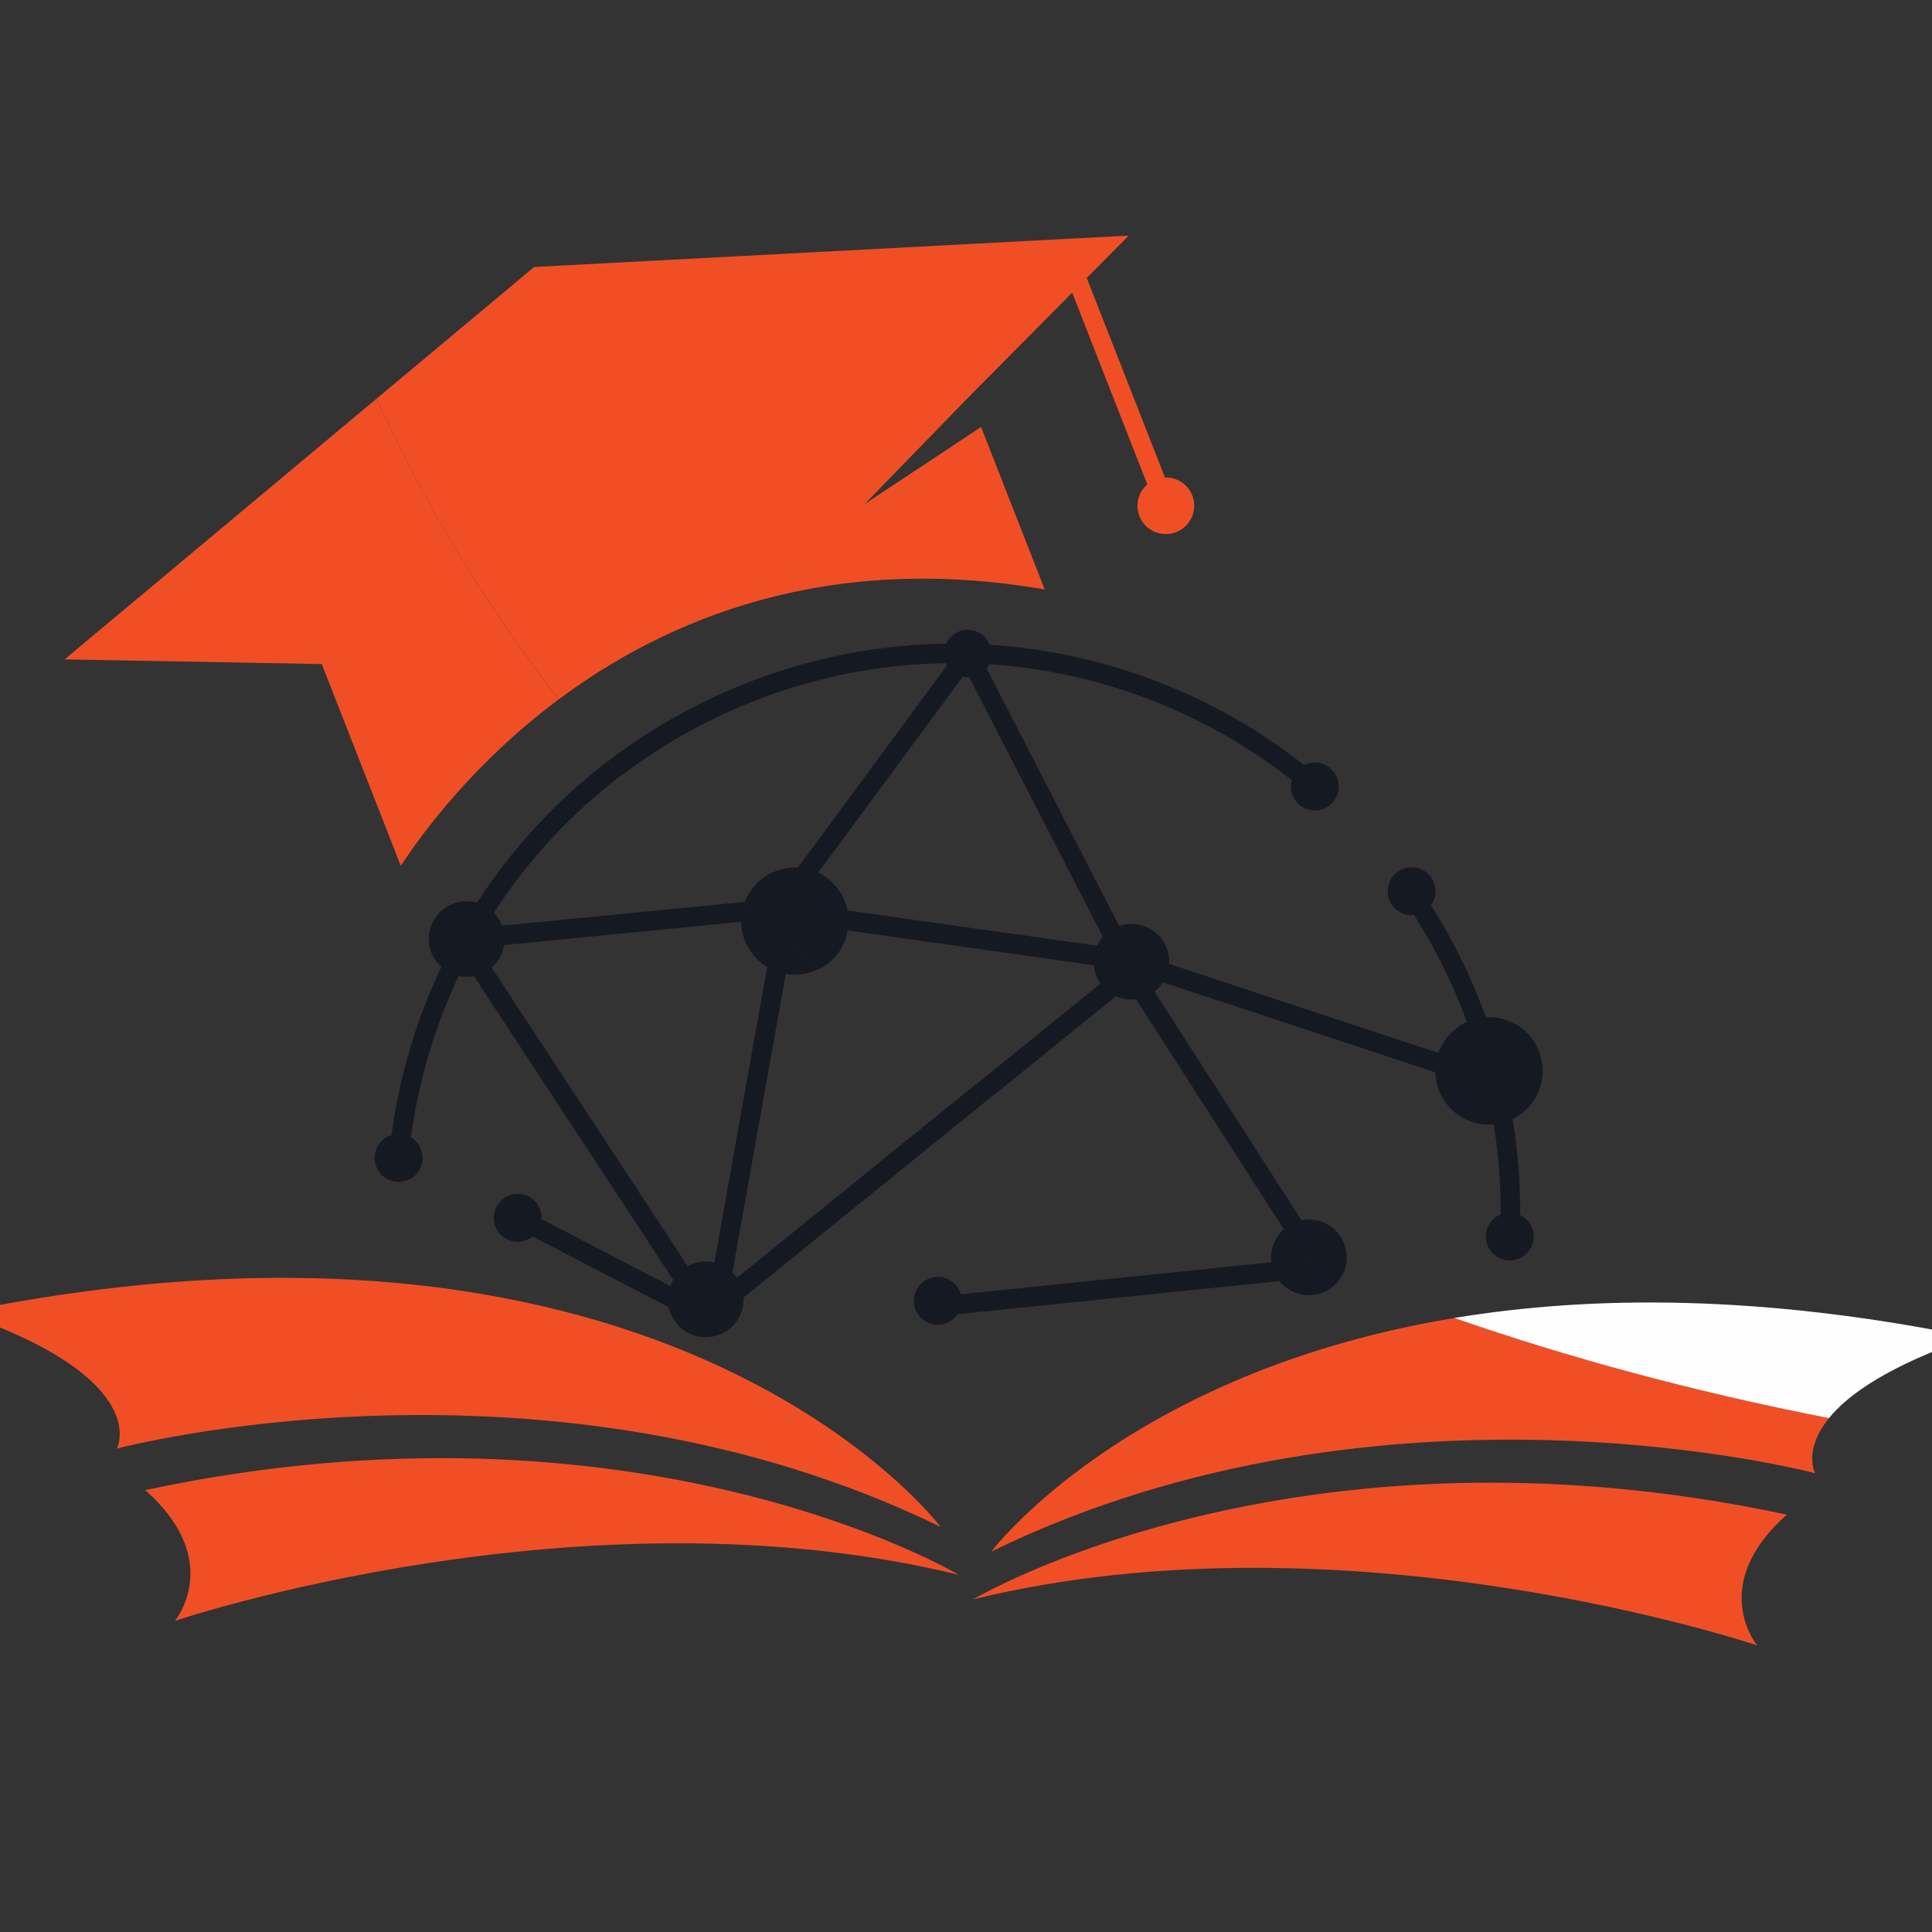
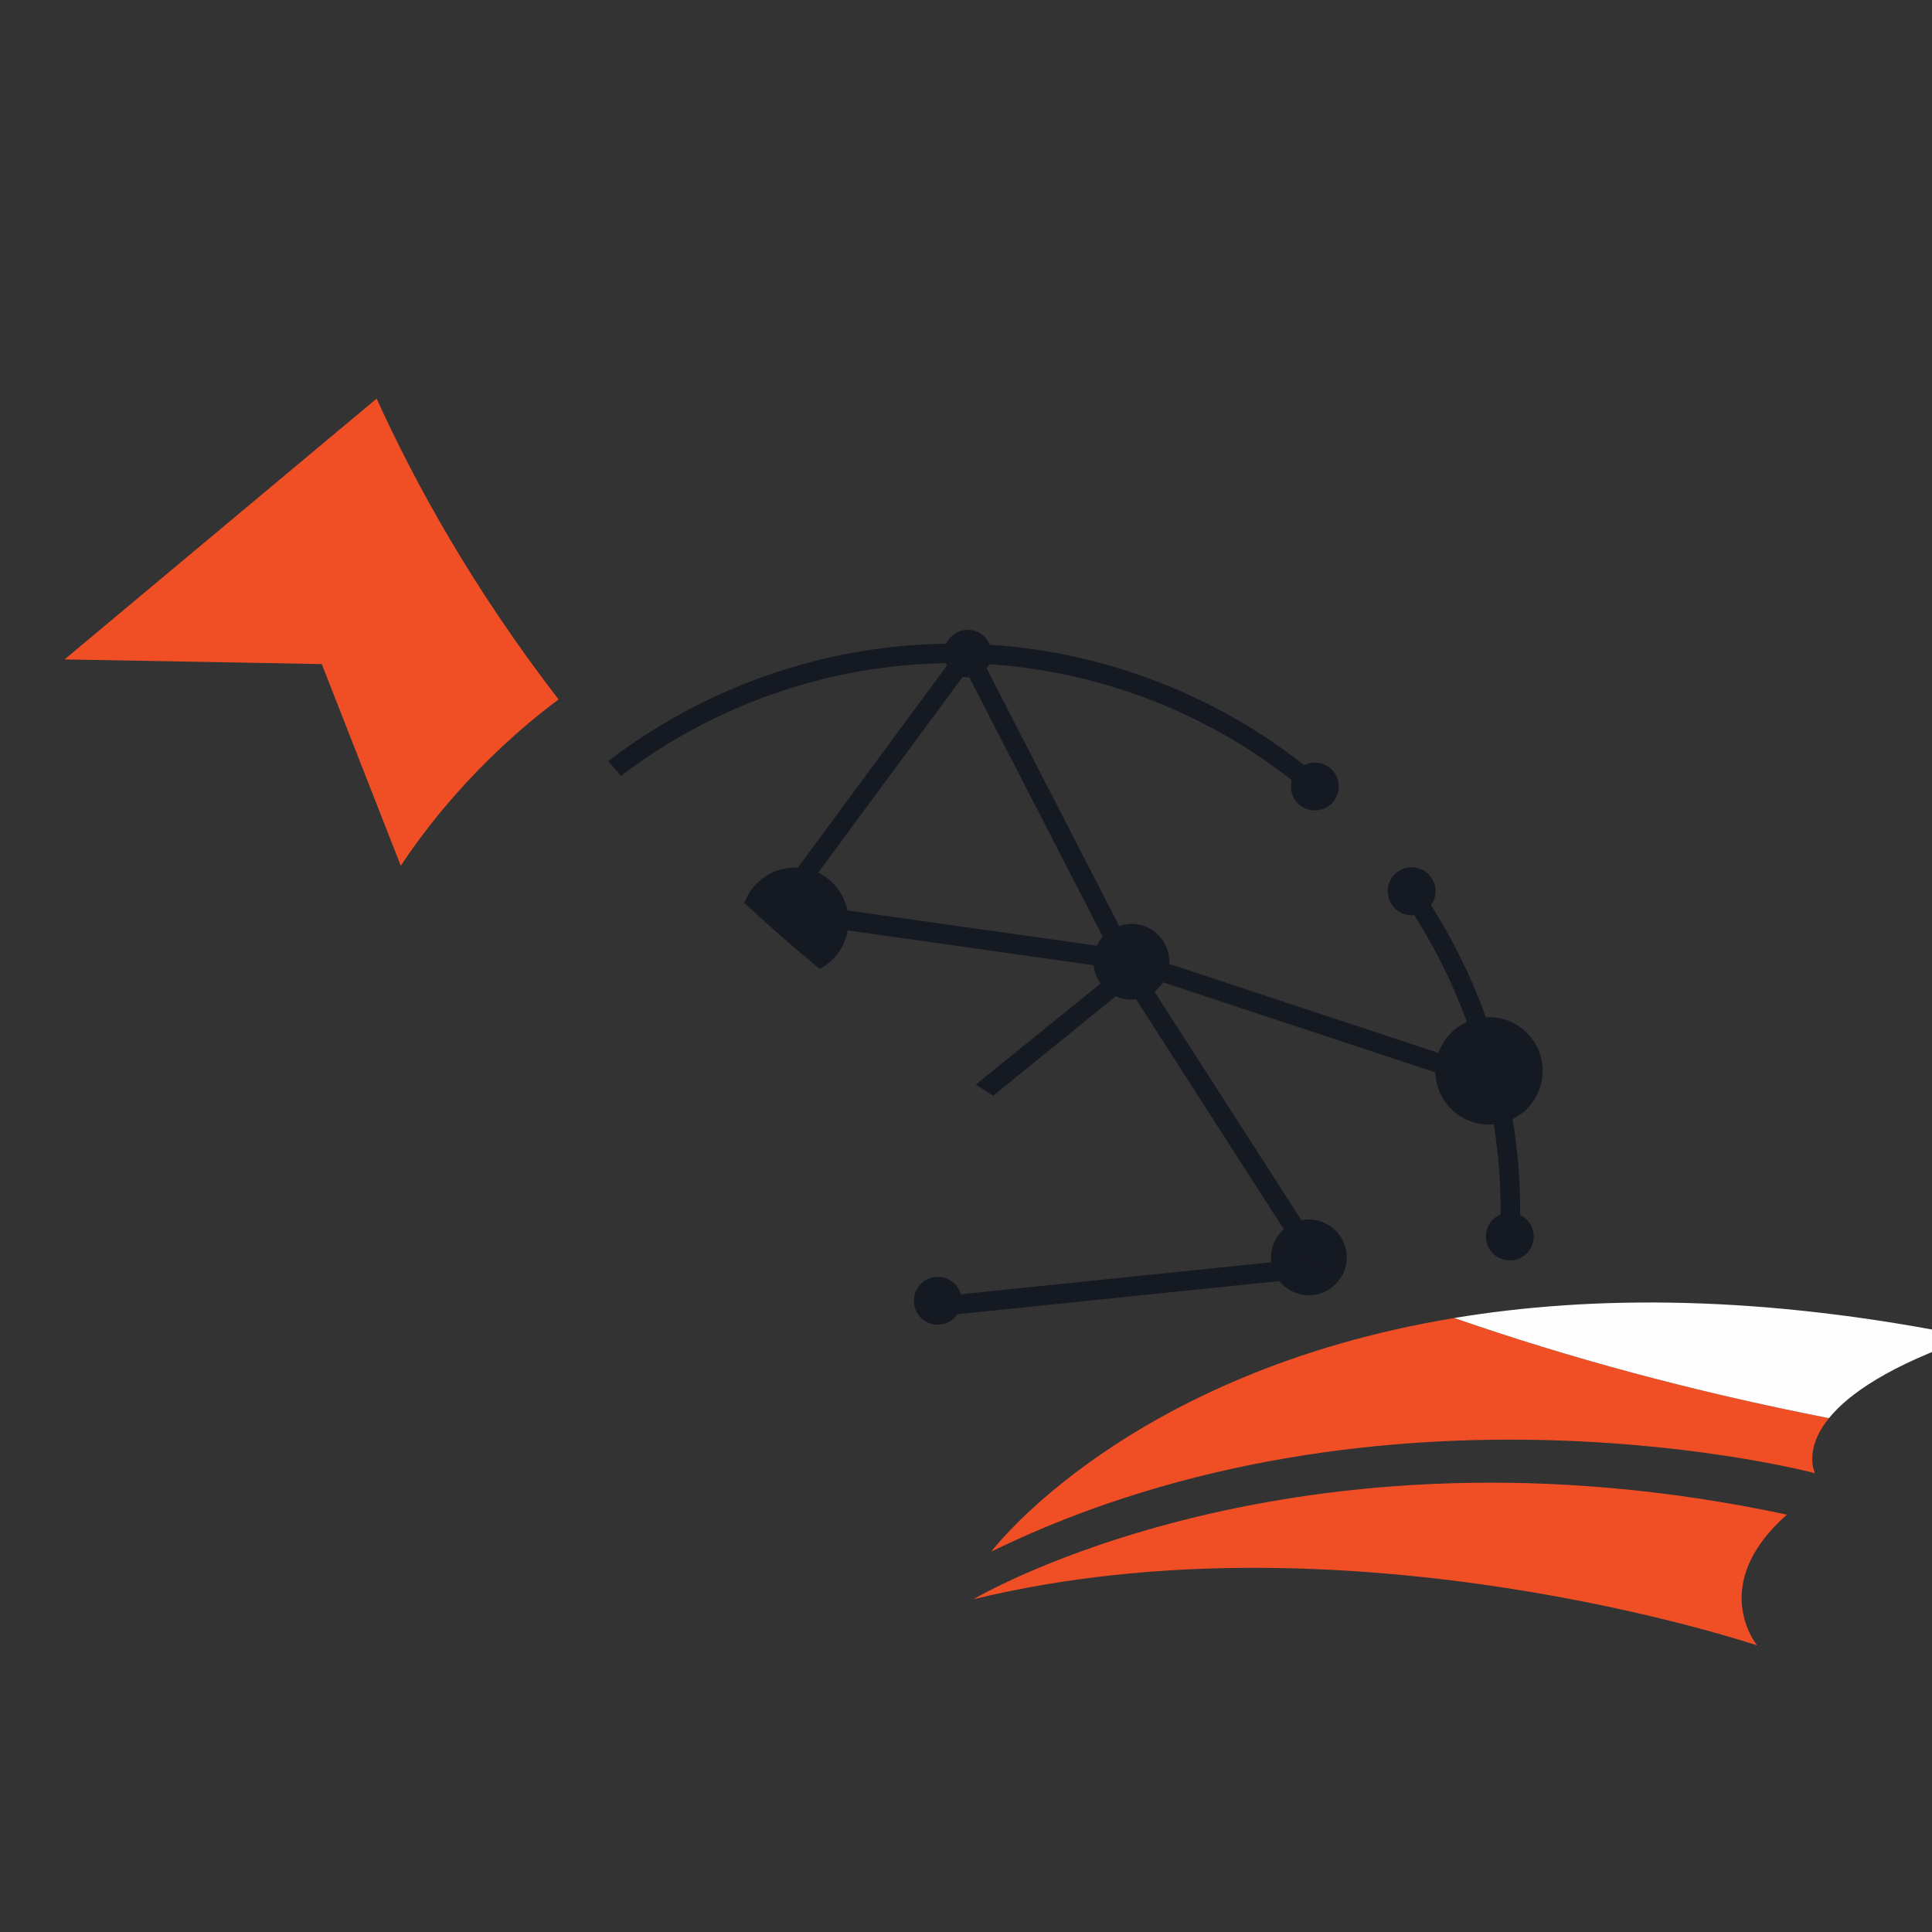
<svg xmlns="http://www.w3.org/2000/svg" version="1.1" id="Calque_1" x="0px" y="0px" width="36px" height="36px" viewBox="0 0 36 36" enable-background="new 0 0 36 36" xml:space="preserve">
  <rect x="0" y="0" width="36" height="36" fill="#333333" stroke="none" />
  <g>
    <g>
      <g>
        <g>
          <path fill="#151922" d="M24.609,22.759c-0.119-0.04-0.242-0.045-0.358-0.022l-2.739-4.26c0.062-0.048,0.114-0.106,0.159-0.173      l5.073,1.678c0.012,0.408,0.274,0.786,0.686,0.922c0.135,0.044,0.271,0.059,0.404,0.047c0.089,0.554,0.132,1.115,0.128,1.678      c-0.115,0.048-0.21,0.143-0.253,0.271c-0.077,0.233,0.05,0.487,0.284,0.563c0.234,0.078,0.487-0.049,0.564-0.283      c0.071-0.215-0.032-0.445-0.231-0.54c0.004-0.601-0.042-1.197-0.14-1.788c0.232-0.114,0.42-0.318,0.508-0.583      c0.175-0.525-0.111-1.092-0.636-1.266c-0.123-0.04-0.248-0.056-0.37-0.049c-0.264-0.729-0.605-1.431-1.024-2.088      c0.025-0.036,0.048-0.075,0.063-0.119c0.078-0.234-0.05-0.488-0.284-0.564c-0.233-0.078-0.486,0.049-0.563,0.284      c-0.077,0.234,0.049,0.487,0.284,0.564c0.062,0.021,0.125,0.025,0.187,0.02c0.4,0.628,0.729,1.297,0.983,1.993      c-0.239,0.107-0.437,0.309-0.531,0.576l-5.017-1.659c0.018-0.312-0.172-0.609-0.482-0.711c-0.152-0.05-0.309-0.045-0.45,0.004      l-2.47-4.799c0.019-0.023,0.034-0.05,0.049-0.078c0.844,0.055,1.693,0.217,2.533,0.495c1.135,0.375,2.178,0.936,3.104,1.666      c-0.062,0.228,0.063,0.466,0.29,0.541c0.234,0.077,0.486-0.049,0.563-0.283c0.078-0.234-0.05-0.487-0.284-0.564      c-0.116-0.039-0.236-0.026-0.339,0.024c-0.962-0.758-2.044-1.34-3.22-1.729c-0.874-0.289-1.759-0.457-2.636-0.513      c-0.048-0.117-0.143-0.214-0.272-0.256c-0.217-0.072-0.448,0.034-0.543,0.236c-2.295,0.031-4.503,0.816-6.295,2.187      c0.078,0.092,0.158,0.184,0.238,0.276c1.724-1.314,3.846-2.067,6.052-2.099c0.006,0.015,0.014,0.029,0.021,0.043l-2.779,3.767      c-0.426-0.024-0.833,0.229-0.99,0.643l-0.02,0.002c0.448,0.416,0.92,0.831,1.417,1.241c0.223-0.117,0.403-0.314,0.488-0.573      c0.016-0.048,0.027-0.094,0.035-0.144l4.583,0.649c0.012,0.124,0.057,0.241,0.127,0.342l-2.323,1.881      c0.106,0.069,0.214,0.14,0.322,0.209l2.286-1.854c0.022,0.011,0.045,0.02,0.069,0.028c0.103,0.032,0.207,0.042,0.309,0.028      l2.753,4.284c-0.09,0.08-0.162,0.184-0.203,0.308c-0.002,0.005-0.002,0.01-0.004,0.015c0.421,0.188,0.851,0.37,1.29,0.548      c0.021-0.037,0.04-0.076,0.054-0.119C25.181,23.28,24.98,22.881,24.609,22.759z M20.44,17.622l-4.648-0.657      c-0.061-0.301-0.258-0.565-0.546-0.705l2.693-3.649c0.041,0.009,0.082,0.014,0.122,0.011l2.488,4.832      C20.506,17.503,20.469,17.559,20.44,17.622z" />
        </g>
      </g>
      <g>
        <path fill="#151922" d="M23.689,23.52l-5.785,0.597c-0.04-0.138-0.144-0.254-0.289-0.303c-0.234-0.076-0.487,0.051-0.564,0.284     c-0.078,0.234,0.049,0.487,0.284,0.564c0.193,0.064,0.397-0.013,0.508-0.174l5.996-0.617c0.083,0.103,0.194,0.183,0.328,0.227     c0.326,0.109,0.677-0.036,0.838-0.328c-0.439-0.178-0.869-0.36-1.29-0.548C23.685,23.321,23.677,23.422,23.689,23.52z" />
      </g>
      <g>
        <g>
-           <path fill="#151922" d="M13.73,23.812c-0.024-0.037-0.052-0.069-0.083-0.101l0.995-5.564c0.221,0.038,0.441-0.001,0.63-0.099      c-0.497-0.411-0.968-0.825-1.417-1.241l-4.499,0.441c-0.034-0.09-0.086-0.173-0.153-0.242c0.644-0.995,1.45-1.854,2.368-2.554      c-0.081-0.092-0.16-0.185-0.238-0.276c-0.947,0.726-1.778,1.614-2.443,2.643c-0.362-0.104-0.745,0.095-0.864,0.455      c-0.09,0.274-0.003,0.563,0.197,0.746c-0.185,0.389-0.348,0.794-0.487,1.213c-0.207,0.626-0.354,1.27-0.442,1.918      c-0.132,0.042-0.243,0.144-0.291,0.285C6.926,21.67,7.054,21.923,7.288,22c0.234,0.077,0.487-0.049,0.564-0.283      c0.067-0.203-0.019-0.419-0.195-0.524c0.085-0.624,0.227-1.243,0.426-1.845c0.133-0.402,0.289-0.79,0.464-1.162      c0.095,0.02,0.191,0.02,0.283,0.002l3.715,5.661c-0.021,0.037-0.04,0.074-0.055,0.115l-2.399-1.247      c0.011-0.196-0.108-0.384-0.304-0.449c-0.234-0.078-0.486,0.05-0.564,0.284s0.049,0.486,0.283,0.564      c0.149,0.049,0.304,0.015,0.418-0.076l2.537,1.318c0.051,0.237,0.221,0.441,0.468,0.523c0.37,0.121,0.769-0.078,0.892-0.449      c0.027-0.084,0.038-0.17,0.034-0.254l4.651-3.767c-0.108-0.069-0.216-0.14-0.322-0.209L13.73,23.812z M13.311,23.524      c-0.174-0.041-0.35-0.013-0.498,0.068L9.16,18.027c0.092-0.08,0.166-0.185,0.207-0.31c0.012-0.036,0.02-0.072,0.025-0.107      l4.418-0.433c0.006,0.343,0.188,0.663,0.485,0.842L13.311,23.524z" />
-         </g>
+           </g>
      </g>
      <path fill="#F04F26" d="M34.081,26.425c-2.546-0.497-4.866-1.131-6.982-1.866c-6.119,1.013-8.626,4.351-8.626,4.351    c7.353-3.584,15.348-1.459,15.348-1.459S33.595,27.022,34.081,26.425z" />
      <path fill="#FDFEFD" d="M36.738,24.917c-3.898-0.8-7.083-0.782-9.64-0.358c2.116,0.735,4.437,1.369,6.982,1.866    C34.443,25.979,35.199,25.442,36.738,24.917z" />
      <path fill="#F04F26" d="M18.138,29.8c7.002-1.707,14.604,0.86,14.604,0.86s-0.934-1.123,0.554-2.437    C24.075,26.254,18.138,29.8,18.138,29.8z" />
-       <path fill="#F04F26" d="M17.527,28.452c0,0-5.037-6.711-18.266-3.993c3.605,1.23,2.918,2.533,2.918,2.533    S10.175,24.867,17.527,28.452z" />
-       <path fill="#F04F26" d="M2.705,27.766c1.488,1.314,0.554,2.437,0.554,2.437s7.601-2.568,14.604-0.859    C17.863,29.343,11.925,25.796,2.705,27.766z" />
-       <path fill="#F04F26" d="M19.467,10.984l-1.186-3.028L16.11,9.394l1.949-2.005l1.92-1.936l1.399,3.573    c-0.165,0.143-0.231,0.376-0.147,0.59c0.106,0.272,0.413,0.406,0.686,0.299c0.271-0.106,0.405-0.413,0.299-0.685    c-0.084-0.214-0.292-0.34-0.509-0.333l-1.457-3.718l0.782-0.789L9.953,4.975L7.019,7.427c0.711,1.572,1.789,3.531,3.39,5.606    C12.416,11.537,15.403,10.279,19.467,10.984z" />
      <path fill="#F04F26" d="M1.203,12.287l4.793,0.087l1.472,3.759c0.423-0.645,1.389-1.943,2.94-3.1    c-1.601-2.076-2.678-4.035-3.39-5.606L1.203,12.287z" />
    </g>
  </g>
-   <path fill-rule="evenodd" clip-rule="evenodd" fill="#F04F26" d="M56.568,18.186c0.28-0.229,0.529-0.433,0.777-0.637  c0.328-0.269,0.661-0.533,0.98-0.812c0.07-0.061,0.131-0.174,0.132-0.264c0.007-2.298,0.007-4.597,0-6.895  c0-0.078-0.055-0.176-0.115-0.23c-0.243-0.22-0.33-0.532-0.214-0.827c0.115-0.293,0.399-0.47,0.722-0.449  c0.306,0.02,0.561,0.236,0.638,0.539c0.078,0.304-0.041,0.618-0.326,0.78c-0.122,0.068-0.146,0.147-0.146,0.271  c0.004,2.336,0.001,4.672,0.007,7.009c0,0.163-0.051,0.265-0.175,0.366c-0.764,0.617-1.529,1.23-2.275,1.867  c-0.506,0.432-0.98,0.898-1.467,1.354c-0.037,0.033-0.072,0.094-0.072,0.143c-0.004,0.816-0.001,1.633,0.002,2.449  c0,0.012,0.01,0.021,0.027,0.057c0.878-0.377,1.805-0.541,2.782-0.535c0-0.09,0-0.158,0-0.225c0-0.672,0.003-1.344-0.004-2.014  c0-0.121,0.037-0.197,0.133-0.27c0.731-0.566,1.457-1.138,2.19-1.701c0.107-0.082,0.146-0.168,0.146-0.302  c-0.004-1.861-0.004-3.723-0.001-5.584c0-0.131-0.023-0.216-0.148-0.291c-0.272-0.166-0.38-0.491-0.291-0.797  c0.084-0.291,0.355-0.5,0.662-0.511c0.306-0.011,0.586,0.177,0.694,0.466c0.108,0.288,0.027,0.62-0.222,0.802  c-0.119,0.087-0.15,0.178-0.15,0.315c0.004,1.938-0.001,3.875,0.008,5.813c0,0.188-0.062,0.298-0.205,0.408  c-0.709,0.542-1.409,1.096-2.117,1.641c-0.099,0.076-0.143,0.154-0.142,0.283c0.006,0.658,0.004,1.316,0.004,1.969  c0.55,0.115,1.084,0.229,1.644,0.346c0-0.375,0.002-0.758-0.005-1.141c-0.001-0.041-0.063-0.086-0.104-0.119  c-0.267-0.215-0.363-0.527-0.253-0.83c0.107-0.295,0.398-0.486,0.712-0.469c0.313,0.016,0.574,0.232,0.654,0.543  c0.078,0.301-0.044,0.615-0.326,0.783c-0.098,0.057-0.127,0.123-0.127,0.227c0.004,0.449,0.007,0.898,0,1.348  c-0.002,0.104-0.028,0.217-0.076,0.305c-0.709,1.287-1.426,2.568-2.131,3.855c-0.085,0.156-0.183,0.211-0.357,0.205  c-0.366-0.014-0.733-0.006-1.101-0.002c-0.105,0.002-0.172-0.023-0.229-0.125c-0.718-1.25-1.441-2.5-2.159-3.752  c-0.041-0.072-0.065-0.164-0.065-0.248c-0.005-1.02-0.006-2.039,0.002-3.059c0-0.088,0.049-0.197,0.112-0.258  c0.419-0.404,0.847-0.801,1.276-1.193c0.096-0.087,0.143-0.175,0.142-0.31c-0.005-1.336-0.005-2.672-0.001-4.008  c0-0.118-0.029-0.192-0.135-0.263c-0.266-0.18-0.366-0.51-0.268-0.806c0.098-0.288,0.375-0.489,0.679-0.492  c0.313-0.001,0.592,0.204,0.687,0.504c0.094,0.303-0.02,0.611-0.275,0.808c-0.064,0.049-0.135,0.142-0.135,0.214  c-0.008,1.203-0.006,2.406-0.006,3.609C56.557,18.079,56.563,18.108,56.568,18.186z M55.143,23.477  c0.346,0.596,0.68,1.16,1.002,1.732c0.074,0.133,0.145,0.17,0.297,0.139c0.726-0.156,1.455-0.188,2.184-0.014  c0.122,0.029,0.178,0,0.236-0.105c0.322-0.596,0.653-1.186,0.979-1.777c0.025-0.045,0.042-0.09,0.075-0.16  C58.3,22.783,56.725,22.77,55.143,23.477z" />
</svg>